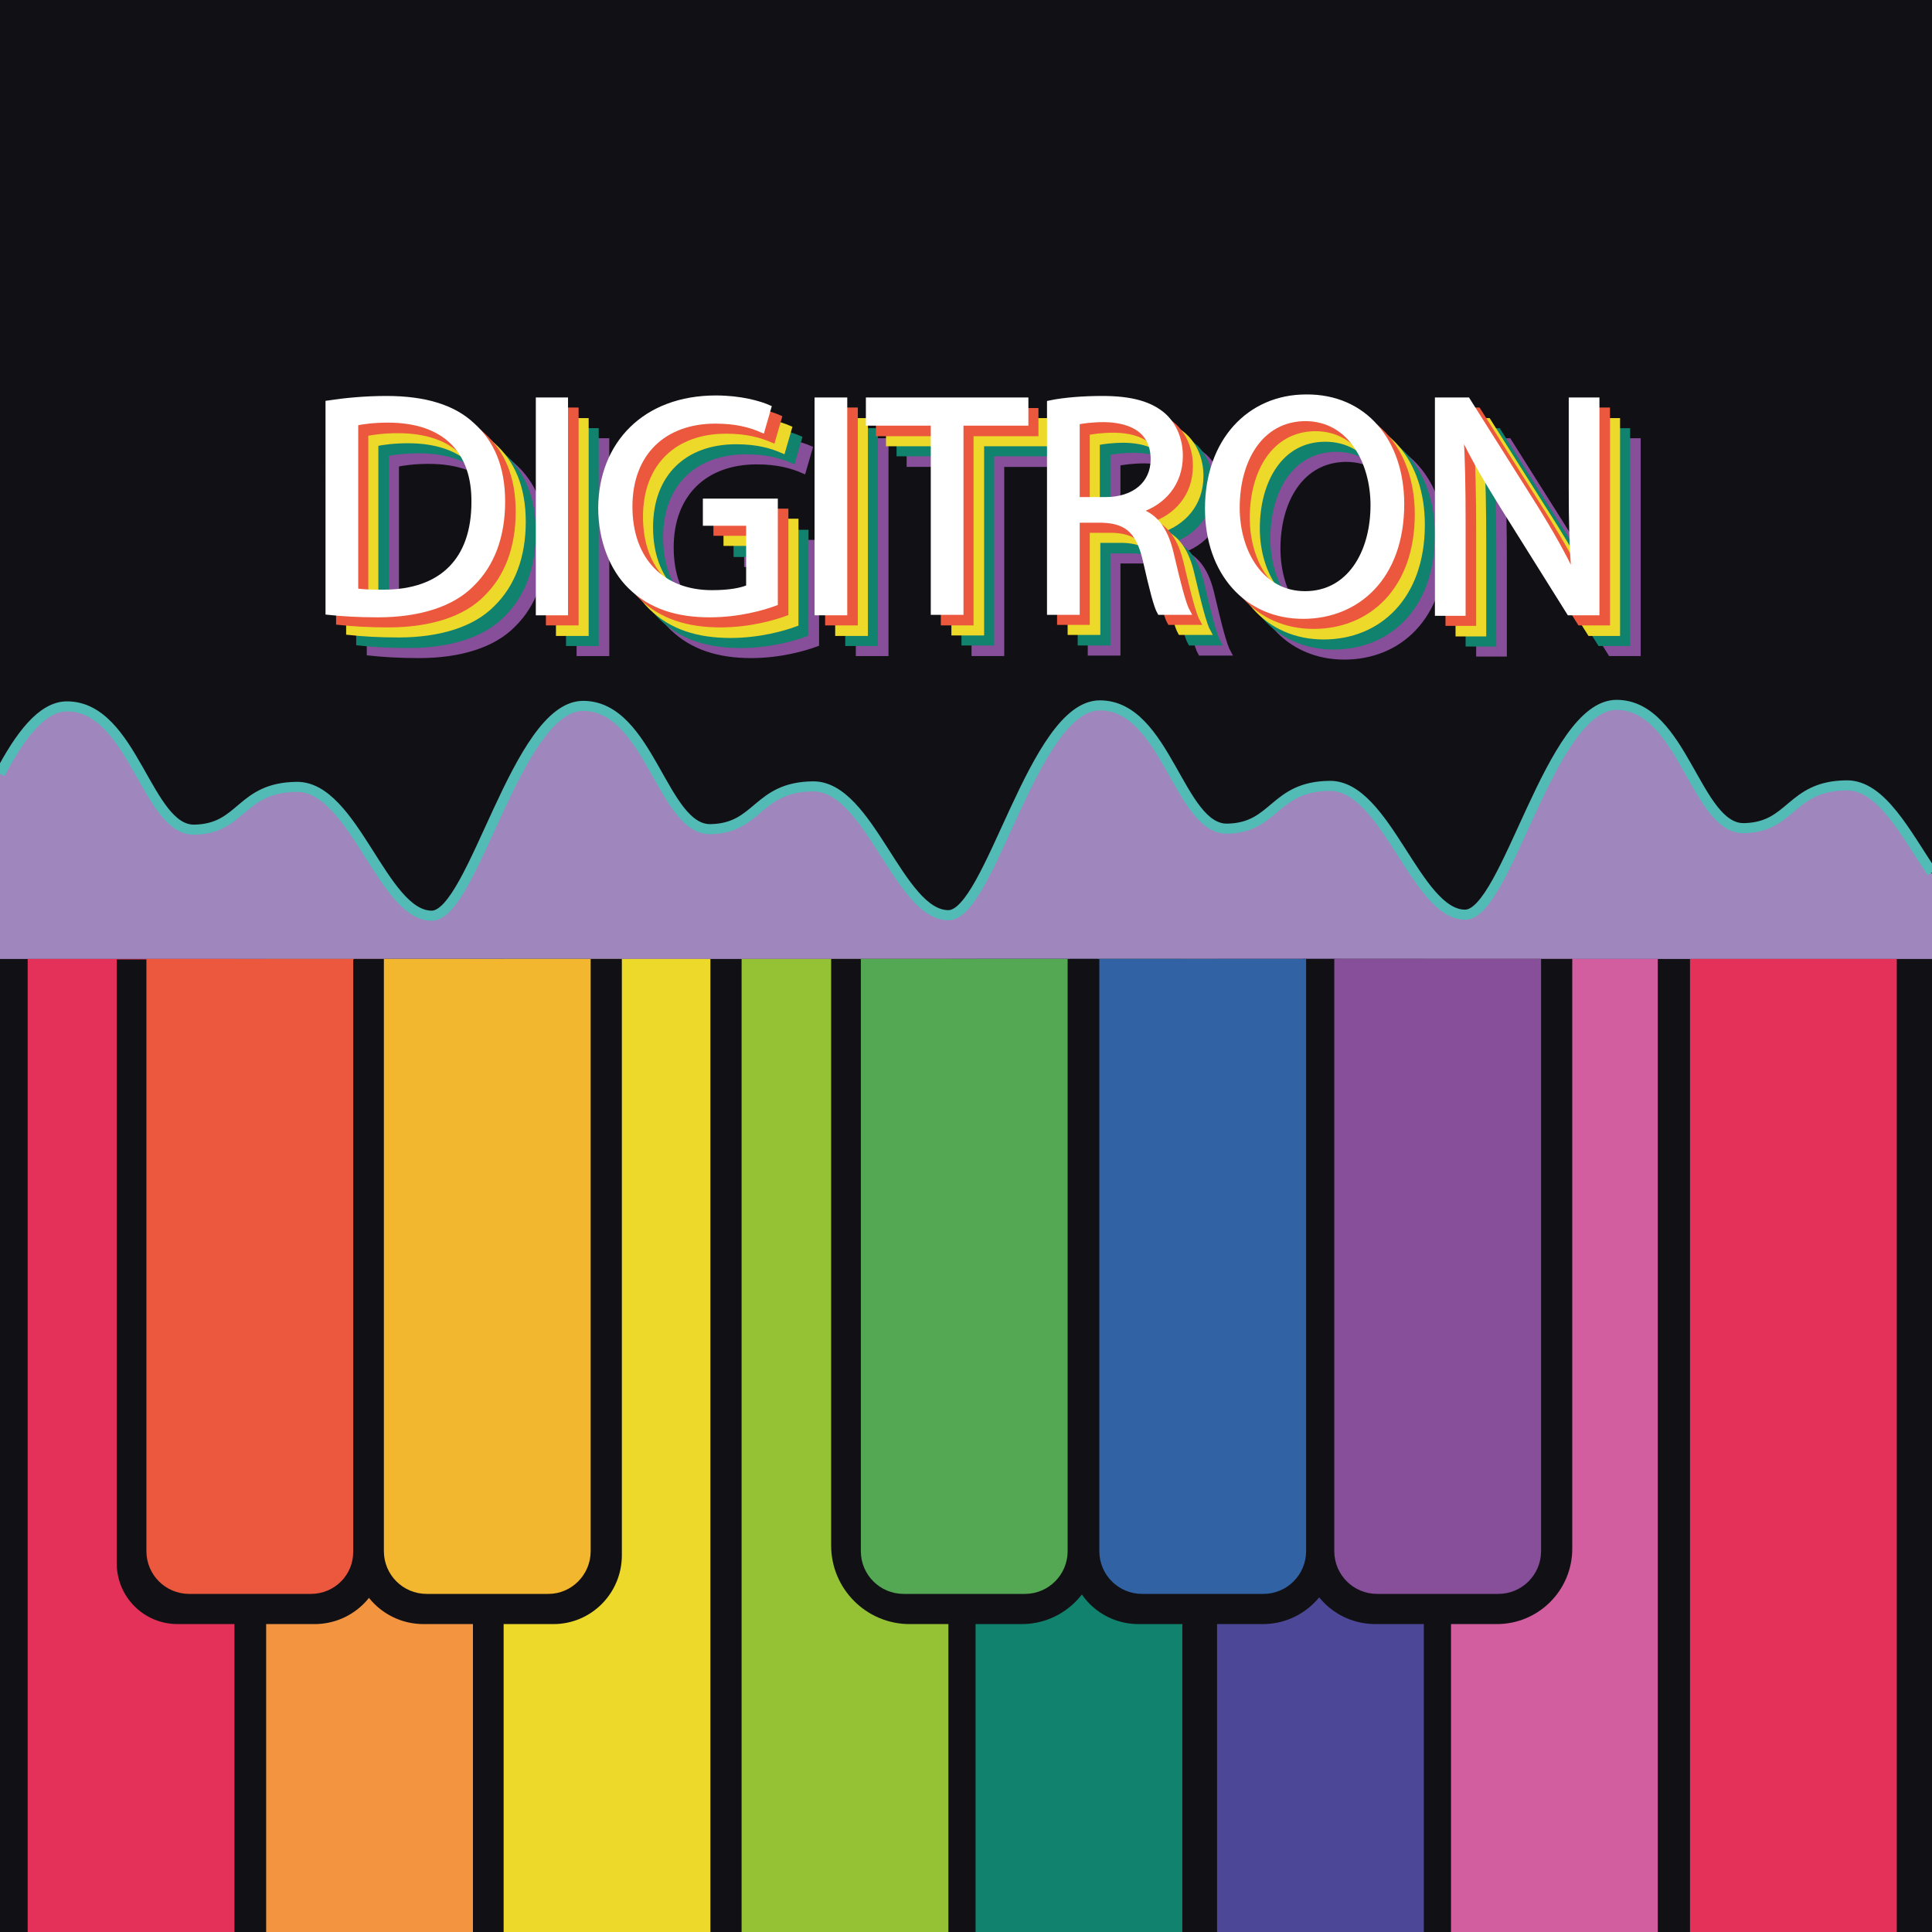
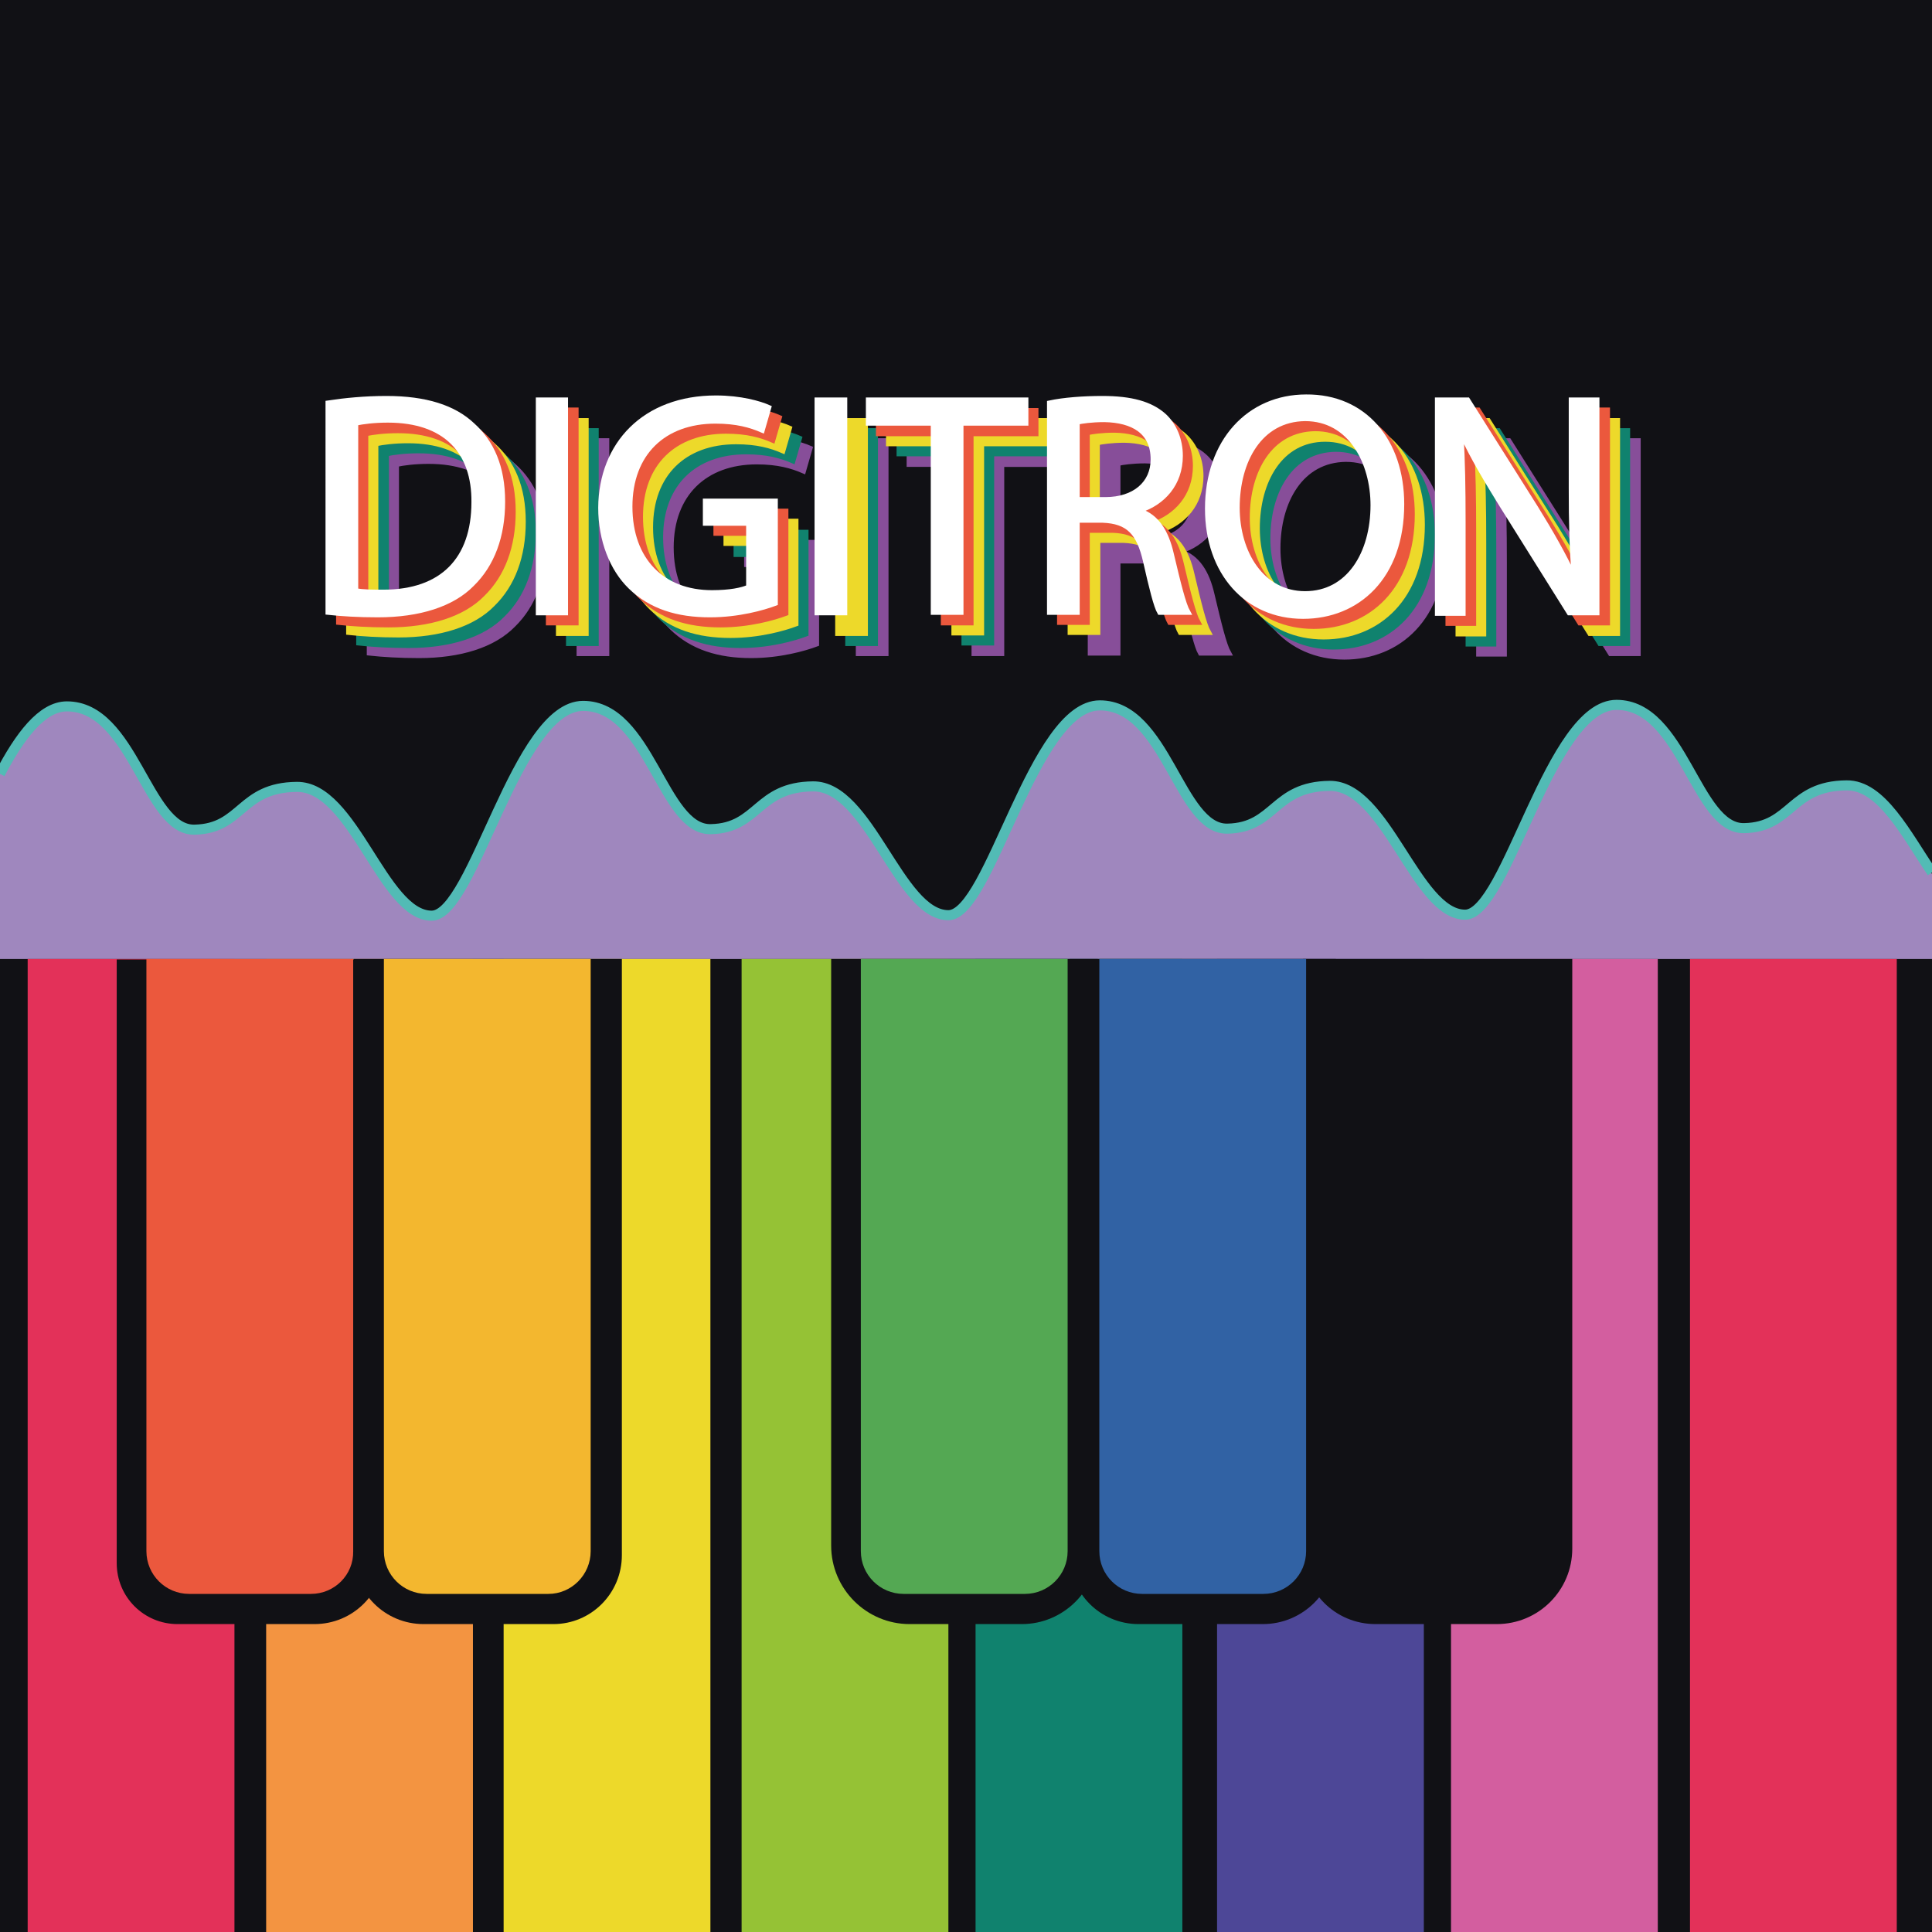
<svg xmlns="http://www.w3.org/2000/svg" version="1.1" id="Icon" x="0px" y="0px" viewBox="0 0 384 384" style="enable-background:new 0 0 384 384;" xml:space="preserve">
  <style type="text/css">
	.st0{fill:#111115;}
	.st1{fill:#9F87BE;}
	.st2{fill:#E33159;}
	.st3{fill:#F39441;}
	.st4{fill:#EDD92A;}
	.st5{fill:#95C235;}
	.st6{fill:#10826E;}
	.st7{fill:#4D4797;}
	.st8{fill:#D35E9F;}
	.st9{fill:#54A853;}
	.st10{fill:#3162A4;}
	.st11{fill:#F3B72F;}
	.st12{fill:#EB583D;}
	.st13{fill:#874E99;}
	.st14{fill:#874E99;stroke:#874E99;}
	.st15{fill:#10826E;stroke:#10826E;}
	.st16{fill:#EDD92A;stroke:#EDD92A;}
	.st17{fill:#EB583D;stroke:#EB583D;}
	.st18{fill:#FFFFFF;stroke:#FFFFFF;}
	.st19{fill:none;stroke:#52BBB5;stroke-width:2;stroke-miterlimit:10;}
	.st20{fill:none;}
</style>
  <rect class="st0" width="384" height="384" />
  <g>
    <g>
      <path class="st1" d="M384,173.7v20.8H0v-40.8c3.9-7.4,8.3-13.4,13.3-13.4c13.2,0,15.8,24.8,25.4,24.5c9.5-0.2,9-8.4,20.3-8.5    c11.2-0.1,17.2,25.6,26.9,25.6c8.3,0,16.9-41.7,30.1-41.7c13.2,0,15.8,24.8,25.4,24.5c9.5-0.2,9-8.4,20.3-8.5    c11.2-0.1,17.2,25.6,26.9,25.6c8.3,0,16.9-41.7,30.1-41.7c13.2,0,15.9,24.8,25.4,24.5c9.5-0.2,9.1-8.4,20.3-8.5    c11.2-0.1,17.1,25.6,26.9,25.6c8.3,0,16.9-41.7,30.1-41.7c13.2,0,15.8,24.8,25.4,24.5c9.5-0.2,9-8.4,20.3-8.5    C374,156.3,379,166.2,384,173.7z" />
    </g>
  </g>
  <g>
    <rect y="190.6" class="st0" width="384" height="193.4" />
    <g>
      <rect x="5.5" y="190.6" class="st2" width="41.1" height="193.4" />
      <rect x="52.9" y="190.6" class="st3" width="41.1" height="193.4" />
      <rect x="100.1" y="190.6" class="st4" width="41.1" height="193.4" />
      <rect x="147.4" y="190.6" class="st5" width="41.1" height="193.4" />
      <rect x="193.9" y="190.6" class="st6" width="41.1" height="193.4" />
      <rect x="241.9" y="190.6" class="st7" width="41.1" height="193.4" />
      <rect x="288.4" y="190.6" class="st8" width="41.1" height="193.4" />
      <rect x="335.9" y="190.6" class="st2" width="41.1" height="193.4" />
    </g>
    <g>
      <path class="st0" d="M203.1,322.8h-22.3c-8.6,0-15.6-7-15.6-15.6V190.6h53v117.1C218.2,316,211.4,322.8,203.1,322.8z" />
      <path class="st0" d="M251,322.8h-24.7c-7.6,0-13.7-6.1-13.7-13.7V190.6h52.9v117.6C265.5,316.3,259,322.8,251,322.8z" />
      <path class="st0" d="M110,322.8H84.2c-7.7,0-13.9-6.2-13.9-13.9V190.6h53.3v118.5C123.6,316.7,117.5,322.8,110,322.8z" />
      <path class="st0" d="M62.5,322.8H35.3c-6.7,0-12.1-5.4-12.1-12.1v-120h53.2V309C76.3,316.6,70.2,322.8,62.5,322.8z" />
      <path class="st0" d="M297.5,322.8h-24.1c-8,0-14.4-6.4-14.4-14.4V190.6h53.5v117.2C312.5,316.1,305.8,322.8,297.5,322.8z" />
    </g>
    <g>
      <path class="st9" d="M203.7,316.8h-24.1c-4.7,0-8.5-3.8-8.5-8.5V190.6h41.1v117.7C212.2,313,208.4,316.8,203.7,316.8z" />
      <path class="st10" d="M251.1,316.8H227c-4.7,0-8.5-3.8-8.5-8.5V190.6h41.1v117.7C259.6,313,255.8,316.8,251.1,316.8z" />
      <path class="st11" d="M109,316.8H84.8c-4.7,0-8.5-3.8-8.5-8.5V190.6h41.1v117.7C117.4,313,113.6,316.8,109,316.8z" />
      <path class="st12" d="M61.8,316.8H37.6c-4.7,0-8.5-3.8-8.5-8.5V190.6h41.1v117.7C70.3,313,66.5,316.8,61.8,316.8z" />
-       <path class="st13" d="M297.8,316.8h-24.1c-4.7,0-8.5-3.8-8.5-8.5V190.6h41.1v117.7C306.3,313,302.5,316.8,297.8,316.8z" />
    </g>
  </g>
  <g>
    <g>
      <path class="st14" d="M73.4,88.2c3.3-0.5,7.3-0.9,11.6-0.9c7.8,0,13.4,1.8,17.1,5.3c3.8,3.4,6,8.3,6,15.2c0,6.9-2.1,12.5-6.1,16.4    c-3.9,4-10.5,6.1-18.7,6.1c-3.9,0-7.1-0.2-9.9-0.5V88.2z M78.8,125.6c1.4,0.3,3.4,0.3,5.5,0.3c11.7,0,18-6.5,18-17.9    c0.1-10-5.6-16.3-17.1-16.3c-2.8,0-5,0.3-6.4,0.6V125.6z" />
      <path class="st14" d="M120.6,87.6v42.3h-5.5V87.6H120.6z" />
      <path class="st14" d="M162.3,128c-2.4,0.9-7.3,2.3-13,2.3c-6.4,0-11.7-1.6-15.8-5.6c-3.6-3.5-5.9-9.2-5.9-15.7    c0.1-12.6,8.7-21.8,22.9-21.8c4.9,0,8.7,1.1,10.5,1.9l-1.3,4.5c-2.3-1-5.1-1.8-9.3-1.8c-10.3,0-17,6.4-17,17    c0,10.7,6.5,17.1,16.3,17.1c3.6,0,6-0.5,7.3-1.1v-12.6h-8.6v-4.4h13.9V128z" />
      <path class="st14" d="M176.1,87.6v42.3h-5.5V87.6H176.1z" />
-       <path class="st14" d="M193.6,92.3h-12.9v-4.6H212v4.6h-12.9v37.6h-5.5V92.3z" />
+       <path class="st14" d="M193.6,92.3h-12.9v-4.6H212v4.6h-12.9v37.6h-5.5V92.3" />
      <path class="st14" d="M216.7,88.2c2.8-0.6,6.7-0.9,10.5-0.9c5.8,0,9.6,1.1,12.2,3.4c2.1,1.9,3.3,4.8,3.3,8c0,5.6-3.5,9.3-8,10.8    v0.2c3.3,1.1,5.2,4.1,6.2,8.5c1.4,5.9,2.4,10,3.3,11.6h-5.6c-0.7-1.2-1.6-4.8-2.8-10.1c-1.3-5.8-3.5-8-8.5-8.2h-5.1v18.3h-5.5    V88.2z M222.2,107.5h5.6c5.8,0,9.5-3.2,9.5-8c0-5.5-4-7.8-9.7-7.9c-2.6,0-4.5,0.3-5.4,0.5V107.5z" />
      <path class="st14" d="M286.8,108.3c0,14.5-8.8,22.3-19.6,22.3c-11.2,0-19-8.7-19-21.4c0-13.4,8.3-22.2,19.6-22.2    C279.3,86.9,286.8,95.8,286.8,108.3z M254,109c0,9,4.9,17.1,13.5,17.1c8.7,0,13.5-8,13.5-17.6c0-8.4-4.4-17.2-13.5-17.2    C258.5,91.4,254,99.7,254,109z" />
      <path class="st14" d="M293.9,129.9V87.6h6l13.5,21.4c3.1,5,5.6,9.4,7.6,13.7l0.1-0.1c-0.5-5.6-0.6-10.8-0.6-17.4V87.6h5.1v42.3    h-5.5l-13.4-21.4c-2.9-4.7-5.8-9.5-7.9-14.1l-0.2,0.1c0.3,5.3,0.4,10.4,0.4,17.4v18.1H293.9z" />
    </g>
    <g>
      <path class="st15" d="M71.3,86.2c3.3-0.5,7.3-0.9,11.6-0.9c7.8,0,13.4,1.8,17.1,5.3c3.8,3.4,6,8.3,6,15.2c0,6.9-2.1,12.5-6.1,16.4    c-3.9,4-10.5,6.1-18.7,6.1c-3.9,0-7.1-0.2-9.9-0.5V86.2z M76.8,123.5c1.4,0.3,3.4,0.3,5.5,0.3c11.7,0,18-6.5,18-17.9    c0.1-10-5.6-16.3-17.1-16.3c-2.8,0-5,0.3-6.4,0.6V123.5z" />
      <path class="st15" d="M118.5,85.6v42.3h-5.5V85.6H118.5z" />
      <path class="st15" d="M160.2,126c-2.4,0.9-7.3,2.3-13,2.3c-6.4,0-11.7-1.6-15.8-5.6c-3.6-3.5-5.9-9.2-5.9-15.7    c0.1-12.6,8.7-21.8,22.9-21.8c4.9,0,8.7,1.1,10.5,1.9l-1.3,4.5c-2.3-1-5.1-1.8-9.3-1.8c-10.3,0-17,6.4-17,17    c0,10.7,6.5,17.1,16.3,17.1c3.6,0,6-0.5,7.3-1.1v-12.6h-8.6v-4.4h13.9V126z" />
      <path class="st15" d="M174,85.6v42.3h-5.5V85.6H174z" />
      <path class="st15" d="M191.6,90.2h-12.9v-4.6H210v4.6h-12.9v37.6h-5.5V90.2z" />
-       <path class="st15" d="M214.7,86.2c2.8-0.6,6.7-0.9,10.5-0.9c5.8,0,9.6,1.1,12.2,3.4c2.1,1.9,3.3,4.8,3.3,8c0,5.6-3.5,9.3-8,10.8    v0.2c3.3,1.1,5.2,4.1,6.2,8.5c1.4,5.9,2.4,10,3.3,11.6h-5.6c-0.7-1.2-1.6-4.8-2.8-10.1c-1.3-5.8-3.5-8-8.5-8.2h-5.1v18.3h-5.5    V86.2z M220.2,105.4h5.6c5.8,0,9.5-3.2,9.5-8c0-5.5-4-7.8-9.7-7.9c-2.6,0-4.5,0.3-5.4,0.5V105.4z" />
      <path class="st15" d="M284.7,106.3c0,14.5-8.8,22.3-19.6,22.3c-11.2,0-19-8.7-19-21.4c0-13.4,8.3-22.2,19.6-22.2    C277.3,84.9,284.7,93.8,284.7,106.3z M252,107c0,9,4.9,17.1,13.5,17.1c8.7,0,13.5-8,13.5-17.6c0-8.4-4.4-17.2-13.5-17.2    C256.5,89.4,252,97.7,252,107z" />
      <path class="st15" d="M291.8,127.9V85.6h6l13.5,21.4c3.1,5,5.6,9.4,7.6,13.7l0.1-0.1c-0.5-5.6-0.6-10.8-0.6-17.4V85.6h5.1v42.3    H318l-13.4-21.4c-2.9-4.7-5.8-9.5-7.9-14.1l-0.2,0.1c0.3,5.3,0.4,10.4,0.4,17.4v18.1H291.8z" />
    </g>
    <g>
      <path class="st16" d="M69.3,84.1c3.3-0.5,7.3-0.9,11.6-0.9c7.8,0,13.4,1.8,17.1,5.3c3.8,3.4,6,8.3,6,15.2c0,6.9-2.1,12.5-6.1,16.4    c-3.9,4-10.5,6.1-18.7,6.1c-3.9,0-7.1-0.2-9.9-0.5V84.1z M74.7,121.5c1.4,0.3,3.4,0.3,5.5,0.3c11.7,0,18-6.5,18-17.9    c0.1-10-5.6-16.3-17.1-16.3c-2.8,0-5,0.3-6.4,0.6V121.5z" />
      <path class="st16" d="M116.5,83.6v42.3H111V83.6H116.5z" />
      <path class="st16" d="M158.2,124c-2.4,0.9-7.3,2.3-13,2.3c-6.4,0-11.7-1.6-15.8-5.6c-3.6-3.5-5.9-9.2-5.9-15.7    c0.1-12.6,8.7-21.8,22.9-21.8c4.9,0,8.7,1.1,10.5,1.9l-1.3,4.5c-2.3-1-5.1-1.8-9.3-1.8c-10.3,0-17,6.4-17,17    c0,10.7,6.5,17.1,16.3,17.1c3.6,0,6-0.5,7.3-1.1V108h-8.6v-4.4h13.9V124z" />
      <path class="st16" d="M172,83.6v42.3h-5.5V83.6H172z" />
      <path class="st16" d="M189.5,88.2h-12.9v-4.6H208v4.6h-12.9v37.6h-5.5V88.2z" />
      <path class="st16" d="M212.7,84.1c2.8-0.6,6.7-0.9,10.5-0.9c5.8,0,9.6,1.1,12.2,3.4c2.1,1.9,3.3,4.8,3.3,8c0,5.6-3.5,9.3-8,10.8    v0.2c3.3,1.1,5.2,4.1,6.2,8.5c1.4,5.9,2.4,10,3.3,11.6h-5.6c-0.7-1.2-1.6-4.8-2.8-10.1c-1.3-5.8-3.5-8-8.5-8.2h-5.1v18.3h-5.5    V84.1z M218.1,103.4h5.6c5.8,0,9.5-3.2,9.5-8c0-5.5-4-7.8-9.7-7.9c-2.6,0-4.5,0.3-5.4,0.5V103.4z" />
      <path class="st16" d="M282.7,104.3c0,14.5-8.8,22.3-19.6,22.3c-11.2,0-19-8.7-19-21.4c0-13.4,8.3-22.2,19.6-22.2    C275.3,82.9,282.7,91.7,282.7,104.3z M249.9,105c0,9,4.9,17.1,13.5,17.1c8.7,0,13.5-8,13.5-17.6c0-8.4-4.4-17.2-13.5-17.2    C254.4,87.3,249.9,95.7,249.9,105z" />
      <path class="st16" d="M289.8,125.8V83.6h6l13.5,21.4c3.1,5,5.6,9.4,7.6,13.7l0.1-0.1c-0.5-5.6-0.6-10.8-0.6-17.4V83.6h5.1v42.3    H316l-13.4-21.4c-2.9-4.7-5.8-9.5-7.9-14.1l-0.2,0.1c0.3,5.3,0.4,10.4,0.4,17.4v18.1H289.8z" />
    </g>
    <g>
      <path class="st17" d="M67.3,82.1c3.3-0.5,7.3-0.9,11.6-0.9c7.8,0,13.4,1.8,17.1,5.3c3.8,3.4,6,8.3,6,15.2c0,6.9-2.1,12.5-6.1,16.4    c-3.9,4-10.5,6.1-18.7,6.1c-3.9,0-7.1-0.2-9.9-0.5V82.1z M72.7,119.5c1.4,0.3,3.4,0.3,5.5,0.3c11.7,0,18-6.5,18-17.9    c0.1-10-5.6-16.3-17.1-16.3c-2.8,0-5,0.3-6.4,0.6V119.5z" />
      <path class="st17" d="M114.5,81.5v42.3H109V81.5H114.5z" />
      <path class="st17" d="M156.2,121.9c-2.4,0.9-7.3,2.3-13,2.3c-6.4,0-11.7-1.6-15.8-5.6c-3.6-3.5-5.9-9.2-5.9-15.7    c0.1-12.6,8.7-21.8,22.9-21.8c4.9,0,8.7,1.1,10.5,1.9l-1.3,4.5c-2.3-1-5.1-1.8-9.3-1.8c-10.3,0-17,6.4-17,17    c0,10.7,6.5,17.1,16.3,17.1c3.6,0,6-0.5,7.3-1.1V106h-8.6v-4.4h13.9V121.9z" />
-       <path class="st17" d="M170,81.5v42.3h-5.5V81.5H170z" />
      <path class="st17" d="M187.5,86.2h-12.9v-4.6h31.3v4.6H193v37.6h-5.5V86.2z" />
      <path class="st17" d="M210.6,82.1c2.8-0.6,6.7-0.9,10.5-0.9c5.8,0,9.6,1.1,12.2,3.4c2.1,1.9,3.3,4.8,3.3,8c0,5.6-3.5,9.3-8,10.8    v0.2c3.3,1.1,5.2,4.1,6.2,8.5c1.4,5.9,2.4,10,3.3,11.6h-5.6c-0.7-1.2-1.6-4.8-2.8-10.1c-1.3-5.8-3.5-8-8.5-8.2h-5.1v18.3h-5.5    V82.1z M216.1,101.4h5.6c5.8,0,9.5-3.2,9.5-8c0-5.5-4-7.8-9.7-7.9c-2.6,0-4.5,0.3-5.4,0.5V101.4z" />
      <path class="st17" d="M280.7,102.2c0,14.5-8.8,22.3-19.6,22.3c-11.2,0-19-8.7-19-21.4c0-13.4,8.3-22.2,19.6-22.2    C273.2,80.8,280.7,89.7,280.7,102.2z M247.9,102.9c0,9,4.9,17.1,13.5,17.1c8.7,0,13.5-8,13.5-17.6c0-8.4-4.4-17.2-13.5-17.2    C252.4,85.3,247.9,93.6,247.9,102.9z" />
      <path class="st17" d="M287.8,123.8V81.5h6l13.5,21.4c3.1,5,5.6,9.4,7.6,13.7l0.1-0.1c-0.5-5.6-0.6-10.8-0.6-17.4V81.5h5.1v42.3    H314l-13.4-21.4c-2.9-4.7-5.8-9.5-7.9-14.1l-0.2,0.1c0.3,5.3,0.4,10.4,0.4,17.4v18.1H287.8z" />
    </g>
    <g>
      <path class="st18" d="M65.2,80.1c3.3-0.5,7.3-0.9,11.6-0.9c7.8,0,13.4,1.8,17.1,5.3c3.8,3.4,6,8.3,6,15.2c0,6.9-2.1,12.5-6.1,16.4    c-3.9,4-10.5,6.1-18.7,6.1c-3.9,0-7.1-0.2-9.9-0.5V80.1z M70.7,117.4c1.4,0.3,3.4,0.3,5.5,0.3c11.7,0,18-6.5,18-17.9    c0.1-10-5.6-16.3-17.1-16.3c-2.8,0-5,0.3-6.4,0.6V117.4z" />
      <path class="st18" d="M112.4,79.5v42.3H107V79.5H112.4z" />
      <path class="st18" d="M154.1,119.9c-2.4,0.9-7.3,2.3-13,2.3c-6.4,0-11.7-1.6-15.8-5.6c-3.6-3.5-5.9-9.2-5.9-15.7    c0.1-12.6,8.7-21.8,22.9-21.8c4.9,0,8.7,1.1,10.5,1.9l-1.3,4.5c-2.3-1-5.1-1.8-9.3-1.8c-10.3,0-17,6.4-17,17    c0,10.7,6.5,17.1,16.3,17.1c3.6,0,6-0.5,7.3-1.1V104h-8.6v-4.4h13.9V119.9z" />
      <path class="st18" d="M167.9,79.5v42.3h-5.5V79.5H167.9z" />
      <path class="st18" d="M185.5,84.1h-12.9v-4.6h31.3v4.6H191v37.6h-5.5V84.1z" />
      <path class="st18" d="M208.6,80.1c2.8-0.6,6.7-0.9,10.5-0.9c5.8,0,9.6,1.1,12.2,3.4c2.1,1.9,3.3,4.8,3.3,8c0,5.6-3.5,9.3-8,10.8    v0.2c3.3,1.1,5.2,4.1,6.2,8.5c1.4,5.9,2.4,10,3.3,11.6h-5.6c-0.7-1.2-1.6-4.8-2.8-10.1c-1.3-5.8-3.5-8-8.5-8.2h-5.1v18.3h-5.5    V80.1z M214.1,99.3h5.6c5.8,0,9.5-3.2,9.5-8c0-5.5-4-7.8-9.7-7.9c-2.6,0-4.5,0.3-5.4,0.5V99.3z" />
      <path class="st18" d="M278.6,100.2c0,14.5-8.8,22.3-19.6,22.3c-11.2,0-19-8.7-19-21.4c0-13.4,8.3-22.2,19.6-22.2    C271.2,78.8,278.6,87.7,278.6,100.2z M245.9,100.9c0,9,4.9,17.1,13.5,17.1c8.7,0,13.5-8,13.5-17.6c0-8.4-4.4-17.2-13.5-17.2    C250.4,83.3,245.9,91.6,245.9,100.9z" />
      <path class="st18" d="M285.7,121.8V79.5h6l13.5,21.4c3.1,5,5.6,9.4,7.6,13.7l0.1-0.1c-0.5-5.6-0.6-10.8-0.6-17.4V79.5h5.1v42.3    h-5.5l-13.4-21.4c-2.9-4.7-5.8-9.5-7.9-14.1l-0.2,0.1c0.3,5.3,0.4,10.4,0.4,17.4v18.1H285.7z" />
    </g>
  </g>
  <g>
    <g>
      <path class="st19" d="M0,153.8c3.9-7.4,8.3-13.4,13.3-13.4c13.2,0,15.9,24.8,25.4,24.5c9.5-0.2,9-8.4,20.3-8.5S76.1,182,85.8,182    c8.3,0,16.9-41.7,30.1-41.7c13.2,0,15.8,24.8,25.4,24.5c9.5-0.2,9.1-8.4,20.3-8.5c11.2-0.1,17.1,25.6,26.9,25.6    c8.3,0,16.9-41.7,30.1-41.7c13.2,0,15.8,24.8,25.4,24.5c9.5-0.2,9.1-8.4,20.3-8.5c11.2-0.1,17.2,25.6,26.9,25.6    c8.3,0,16.9-41.7,30.1-41.7c13.2,0,15.8,24.8,25.4,24.5c9.5-0.2,9.1-8.4,20.3-8.5c7-0.1,11.9,9.8,17,17.3" />
    </g>
  </g>
  <rect class="st20" width="384" height="384" />
</svg>